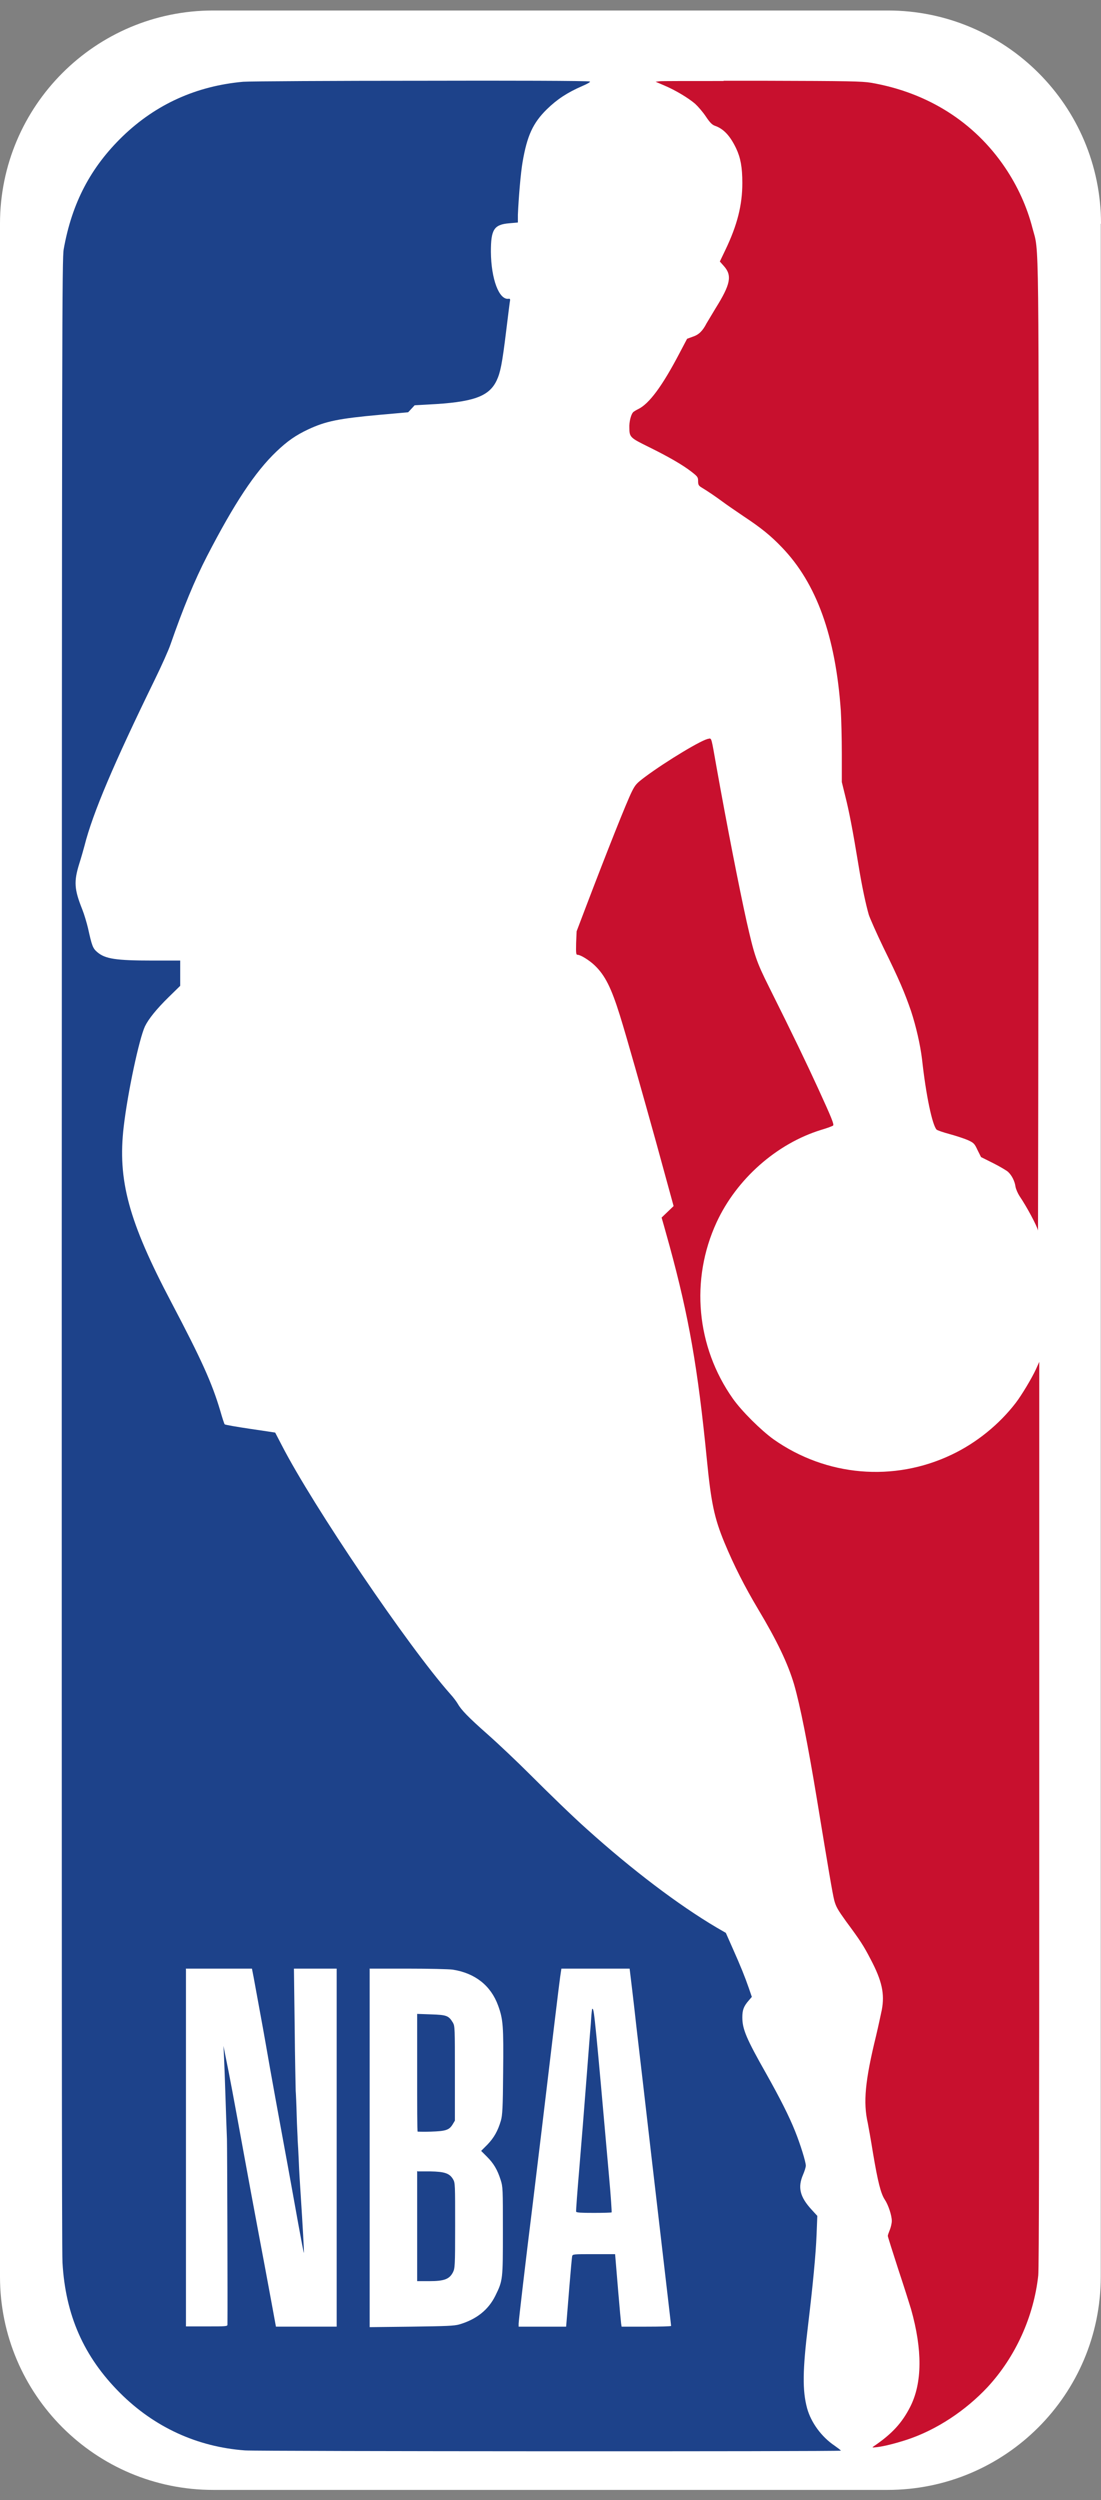
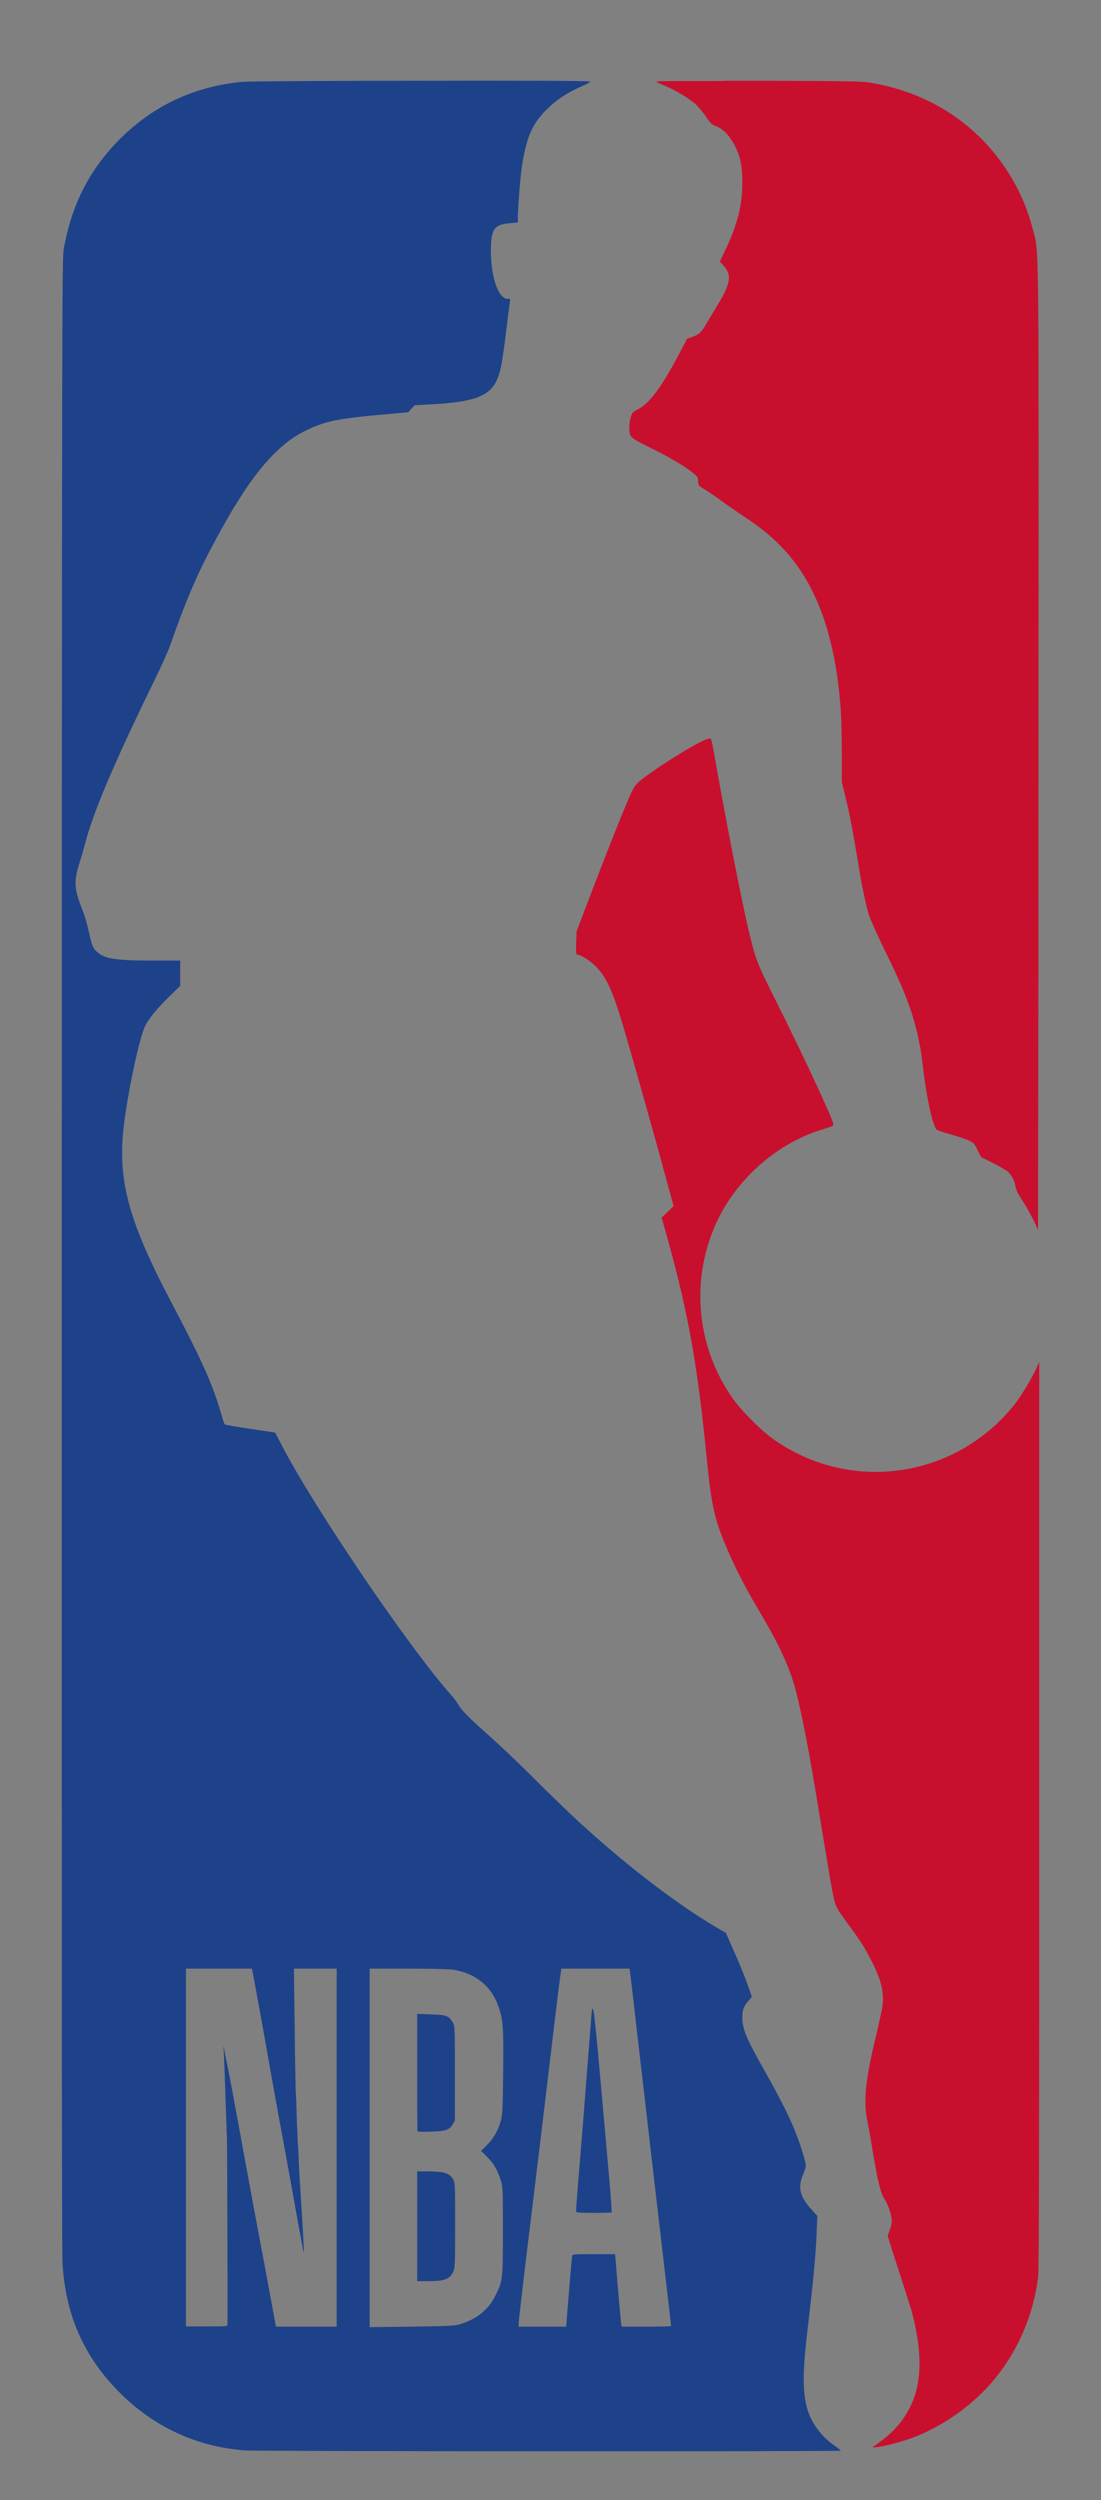
<svg xmlns="http://www.w3.org/2000/svg" id="Layer_1" data-name="Layer 1" viewBox="0 0 44.05 100">
  <rect x="0" y="0" width="44.05" height="100" fill="#808080" stroke="none" />
  <defs>
    <style>
      .cls-1 {
        fill: #c8102e;
      }

      .cls-1, .cls-2, .cls-3 {
        fill-rule: evenodd;
      }

      .cls-2 {
        fill: #fff;
      }

      .cls-3 {
        fill: #1d428a;
      }
    </style>
  </defs>
-   <path class="cls-2" d="M44.05,8.95c0-4.71-3.82-8.53-8.53-8.53H8.53C3.82.42,0,4.24,0,8.95v82.11c0,4.71,3.82,8.53,8.53,8.53h26.98c4.71,0,8.53-3.82,8.53-8.53V8.95Z" />
  <path class="cls-1" d="M28.95,3.24c-1.44,0-2.49,0-2.56.01l-.16.02.35.15c.45.19.96.5,1.23.73.12.11.31.33.43.51.16.24.25.33.36.37.35.12.61.4.85.9.18.38.25.76.25,1.39,0,.88-.2,1.68-.68,2.68l-.22.46.16.18c.34.38.27.73-.33,1.69-.14.23-.3.5-.36.6-.16.31-.31.46-.56.54l-.22.08-.29.55c-.7,1.34-1.23,2.06-1.68,2.27-.08.04-.18.1-.2.13-.08.1-.15.38-.14.6,0,.39.03.41.78.78.77.38,1.35.71,1.72,1,.23.18.25.21.25.36,0,.14.02.18.11.24.33.2.6.39.86.58.16.12.54.38.85.59.71.47,1.09.78,1.53,1.24,1.39,1.44,2.15,3.56,2.36,6.53.02.33.04,1.11.04,1.73v1.13s.14.57.14.57c.15.59.3,1.37.52,2.71.15.93.31,1.65.42,2.03.05.15.31.74.58,1.3.64,1.3.85,1.8,1.11,2.55.2.61.37,1.35.44,1.93.16,1.46.41,2.62.58,2.81.03.03.26.11.52.18.26.07.59.18.73.24.24.11.27.14.39.4l.14.28.48.24c.26.13.53.29.6.35.15.14.27.37.3.6.02.1.09.26.16.37.28.41.7,1.19.74,1.38,0,.03.02-8.66.02-19.3.01-21.27.03-19.76-.24-20.79-.22-.86-.6-1.69-1.1-2.43-1.23-1.82-3.1-3-5.36-3.39-.37-.06-.83-.07-4.36-.08-.54,0-1.06,0-1.54,0h0s0,0,0,0ZM28.35,29.55c-.21,0-1.69.89-2.55,1.53-.33.25-.38.3-.52.58-.21.42-1,2.41-1.83,4.59l-.38,1-.02.47c-.01.43,0,.47.06.47.12,0,.47.22.68.42.42.4.67.91,1.01,2,.27.86.9,3.1,1.44,5.04l.54,1.97.17.62-.24.23-.24.23.1.35.22.79c.77,2.82,1.13,4.88,1.49,8.53.17,1.74.3,2.35.7,3.32.39.94.82,1.78,1.35,2.67.76,1.27,1.19,2.17,1.44,3.01.24.83.55,2.39.91,4.57.47,2.86.63,3.81.7,4.08.07.25.14.37.47.83.57.77.7.97.98,1.51.46.87.57,1.39.45,2.03-.04.19-.14.66-.23,1.04-.44,1.8-.52,2.66-.33,3.49.02.1.12.65.21,1.21.19,1.13.31,1.61.47,1.85.14.21.28.63.28.85,0,.1-.04.26-.08.36s-.08.21-.08.24.19.63.41,1.31c.23.69.46,1.42.52,1.62.46,1.63.45,2.95-.03,3.9-.33.65-.73,1.09-1.47,1.59-.07.05-.05.05.13.03.28-.03.79-.16,1.24-.31,1.16-.39,2.31-1.15,3.19-2.09,1.12-1.21,1.85-2.82,2.03-4.47.03-.28.04-6.07.04-18.47v-18.07s-.13.29-.13.29c-.17.37-.58,1.05-.81,1.35-.66.86-1.57,1.6-2.56,2.07-2.32,1.11-5.03.87-7.13-.61-.5-.36-1.27-1.12-1.63-1.63-1.46-2.07-1.71-4.75-.65-7.05.8-1.73,2.4-3.15,4.19-3.7.24-.07.45-.15.47-.17.05-.04-.05-.29-.6-1.49-.44-.96-1.01-2.15-1.96-4.05-.52-1.04-.59-1.27-.9-2.63-.29-1.31-.78-3.8-1.21-6.21-.2-1.14-.19-1.1-.29-1.1h0s0,0,0,0Z" />
  <path class="cls-3" d="M16.81,3.23c-3.37,0-6.8.02-7.08.04-1.88.17-3.49.9-4.82,2.18-1.28,1.24-2.03,2.66-2.36,4.51-.07.37-.07,2.91-.08,40.08,0,26.96,0,39.93.03,40.46.12,2.1.85,3.76,2.3,5.21,1.37,1.37,3.09,2.16,5,2.3.57.04,23.84.05,23.84.01,0-.02-.11-.1-.25-.2-.52-.35-.94-.92-1.1-1.5-.19-.71-.18-1.51.04-3.32.19-1.58.31-2.84.34-3.61l.03-.76-.22-.24c-.48-.52-.57-.9-.35-1.41.06-.14.11-.3.11-.36,0-.15-.22-.86-.43-1.38-.24-.6-.6-1.31-1.15-2.29-.8-1.41-.96-1.79-.96-2.26,0-.29.05-.44.26-.68l.12-.14-.12-.35c-.16-.46-.32-.86-.65-1.6l-.27-.61-.38-.22c-1.52-.9-3.37-2.3-5.18-3.93-.54-.48-1.49-1.4-2.29-2.2-.49-.49-1.25-1.21-1.68-1.59-.77-.68-1.06-.98-1.2-1.23-.04-.07-.17-.25-.3-.39-1.69-1.91-5.48-7.5-6.74-9.95-.14-.27-.26-.5-.26-.5,0,0-.45-.07-1-.15-.54-.08-1-.16-1.02-.18s-.1-.27-.18-.55c-.33-1.11-.75-2.04-1.95-4.32-1.72-3.26-2.16-4.9-1.91-7.04.16-1.37.62-3.52.85-4.01.14-.29.46-.69.95-1.17l.46-.45v-1.01h-1.11c-1.47,0-1.89-.07-2.2-.33-.19-.16-.22-.25-.38-.97-.05-.21-.15-.55-.23-.75-.32-.8-.34-1.11-.12-1.82.08-.25.17-.57.21-.72.33-1.31,1.18-3.3,2.8-6.62.28-.57.57-1.22.64-1.43.5-1.44.97-2.58,1.46-3.53,1.09-2.11,1.92-3.37,2.78-4.19.44-.42.77-.65,1.28-.89.69-.32,1.2-.43,2.87-.58l1.12-.1.13-.14.13-.14.54-.03c1.79-.09,2.43-.31,2.74-.96.15-.32.22-.66.38-1.97.08-.65.15-1.22.16-1.25,0-.04-.02-.06-.06-.05-.38.06-.7-.78-.71-1.88,0-.89.12-1.09.74-1.14l.34-.03v-.31c.03-.68.11-1.66.19-2.12.18-1.04.41-1.55.97-2.1.41-.4.82-.67,1.42-.93.21-.09.33-.16.3-.18-.04-.03-3.35-.04-6.72-.03h0s0,0,0,0ZM7.43,78.74h2.65l.07.36c.04.2.16.89.28,1.53s.28,1.57.37,2.08c.09.5.33,1.84.54,2.97.21,1.13.47,2.59.59,3.25.12.66.22,1.19.23,1.18.01-.01-.05-1.1-.13-2.33-.03-.45-.06-.91-.08-1.43-.01-.26-.03-.59-.04-.73,0-.14-.03-.59-.04-1.02-.01-.42-.03-.86-.04-.98,0-.11-.03-1.26-.04-2.54l-.03-2.34h1.71v14.32h-2.43l-.2-1.09c-.11-.6-.34-1.83-.51-2.73-.17-.9-.43-2.31-.58-3.13-.39-2.14-.59-3.21-.71-3.78l-.1-.5.02.39c.01.22.04.95.06,1.62s.05,1.45.06,1.72c.01.36.03,6.54.02,7.42,0,.07-.07.07-.83.07h-.83v-14.32h0ZM14.78,78.74h1.53c.84,0,1.65.02,1.8.04.9.14,1.53.64,1.82,1.44.2.55.22.82.2,2.67-.01,1.43-.03,1.72-.09,1.93-.12.41-.28.69-.54.96l-.25.25.23.23c.27.27.42.52.55.93.09.28.09.35.09,2.04,0,1.95,0,1.98-.3,2.59-.28.57-.76.95-1.44,1.15-.21.06-.5.07-1.92.09l-1.67.02v-14.33h0ZM22.46,78.74h2.73l.02.16c.01.09.13,1.05.25,2.15.13,1.1.39,3.35.58,5,.74,6.36.81,6.95.81,6.98,0,.02-.45.03-.99.03h-.99l-.02-.13c-.01-.07-.06-.62-.11-1.21-.05-.59-.1-1.19-.11-1.32l-.02-.24h-.85c-.84,0-.85,0-.87.09-.01.05-.06.6-.11,1.21-.05.62-.1,1.23-.11,1.36l-.02.24h-1.9v-.12c0-.1.28-2.51.56-4.75.03-.27.28-2.29.54-4.48.54-4.54.56-4.64.59-4.83l.02-.13h0s0,0,0,0ZM23.71,80.35h-.02s-.03.2-.04.41c-.01.21-.04.5-.05.64s-.08,1.02-.15,1.93c-.07.91-.19,2.43-.27,3.37-.08.94-.14,1.74-.13,1.76.01.04.2.05.71.05.38,0,.7-.01.71-.02.01-.01-.03-.65-.1-1.41-.54-6.12-.6-6.73-.66-6.73h0ZM16.69,80.56v2.34c0,1.29,0,2.35.02,2.36,0,0,.25.01.53,0,.59-.02.73-.06.87-.29l.09-.15v-1.89c0-1.81,0-1.89-.08-2.03-.17-.28-.25-.31-.87-.33l-.56-.02h0s0,0,0,0ZM16.69,86.83v4.41h.49c.59,0,.8-.08.94-.35.08-.16.09-.23.09-1.87s0-1.71-.08-1.85c-.14-.24-.33-.31-.92-.32h-.51v-.02h0Z" />
</svg>